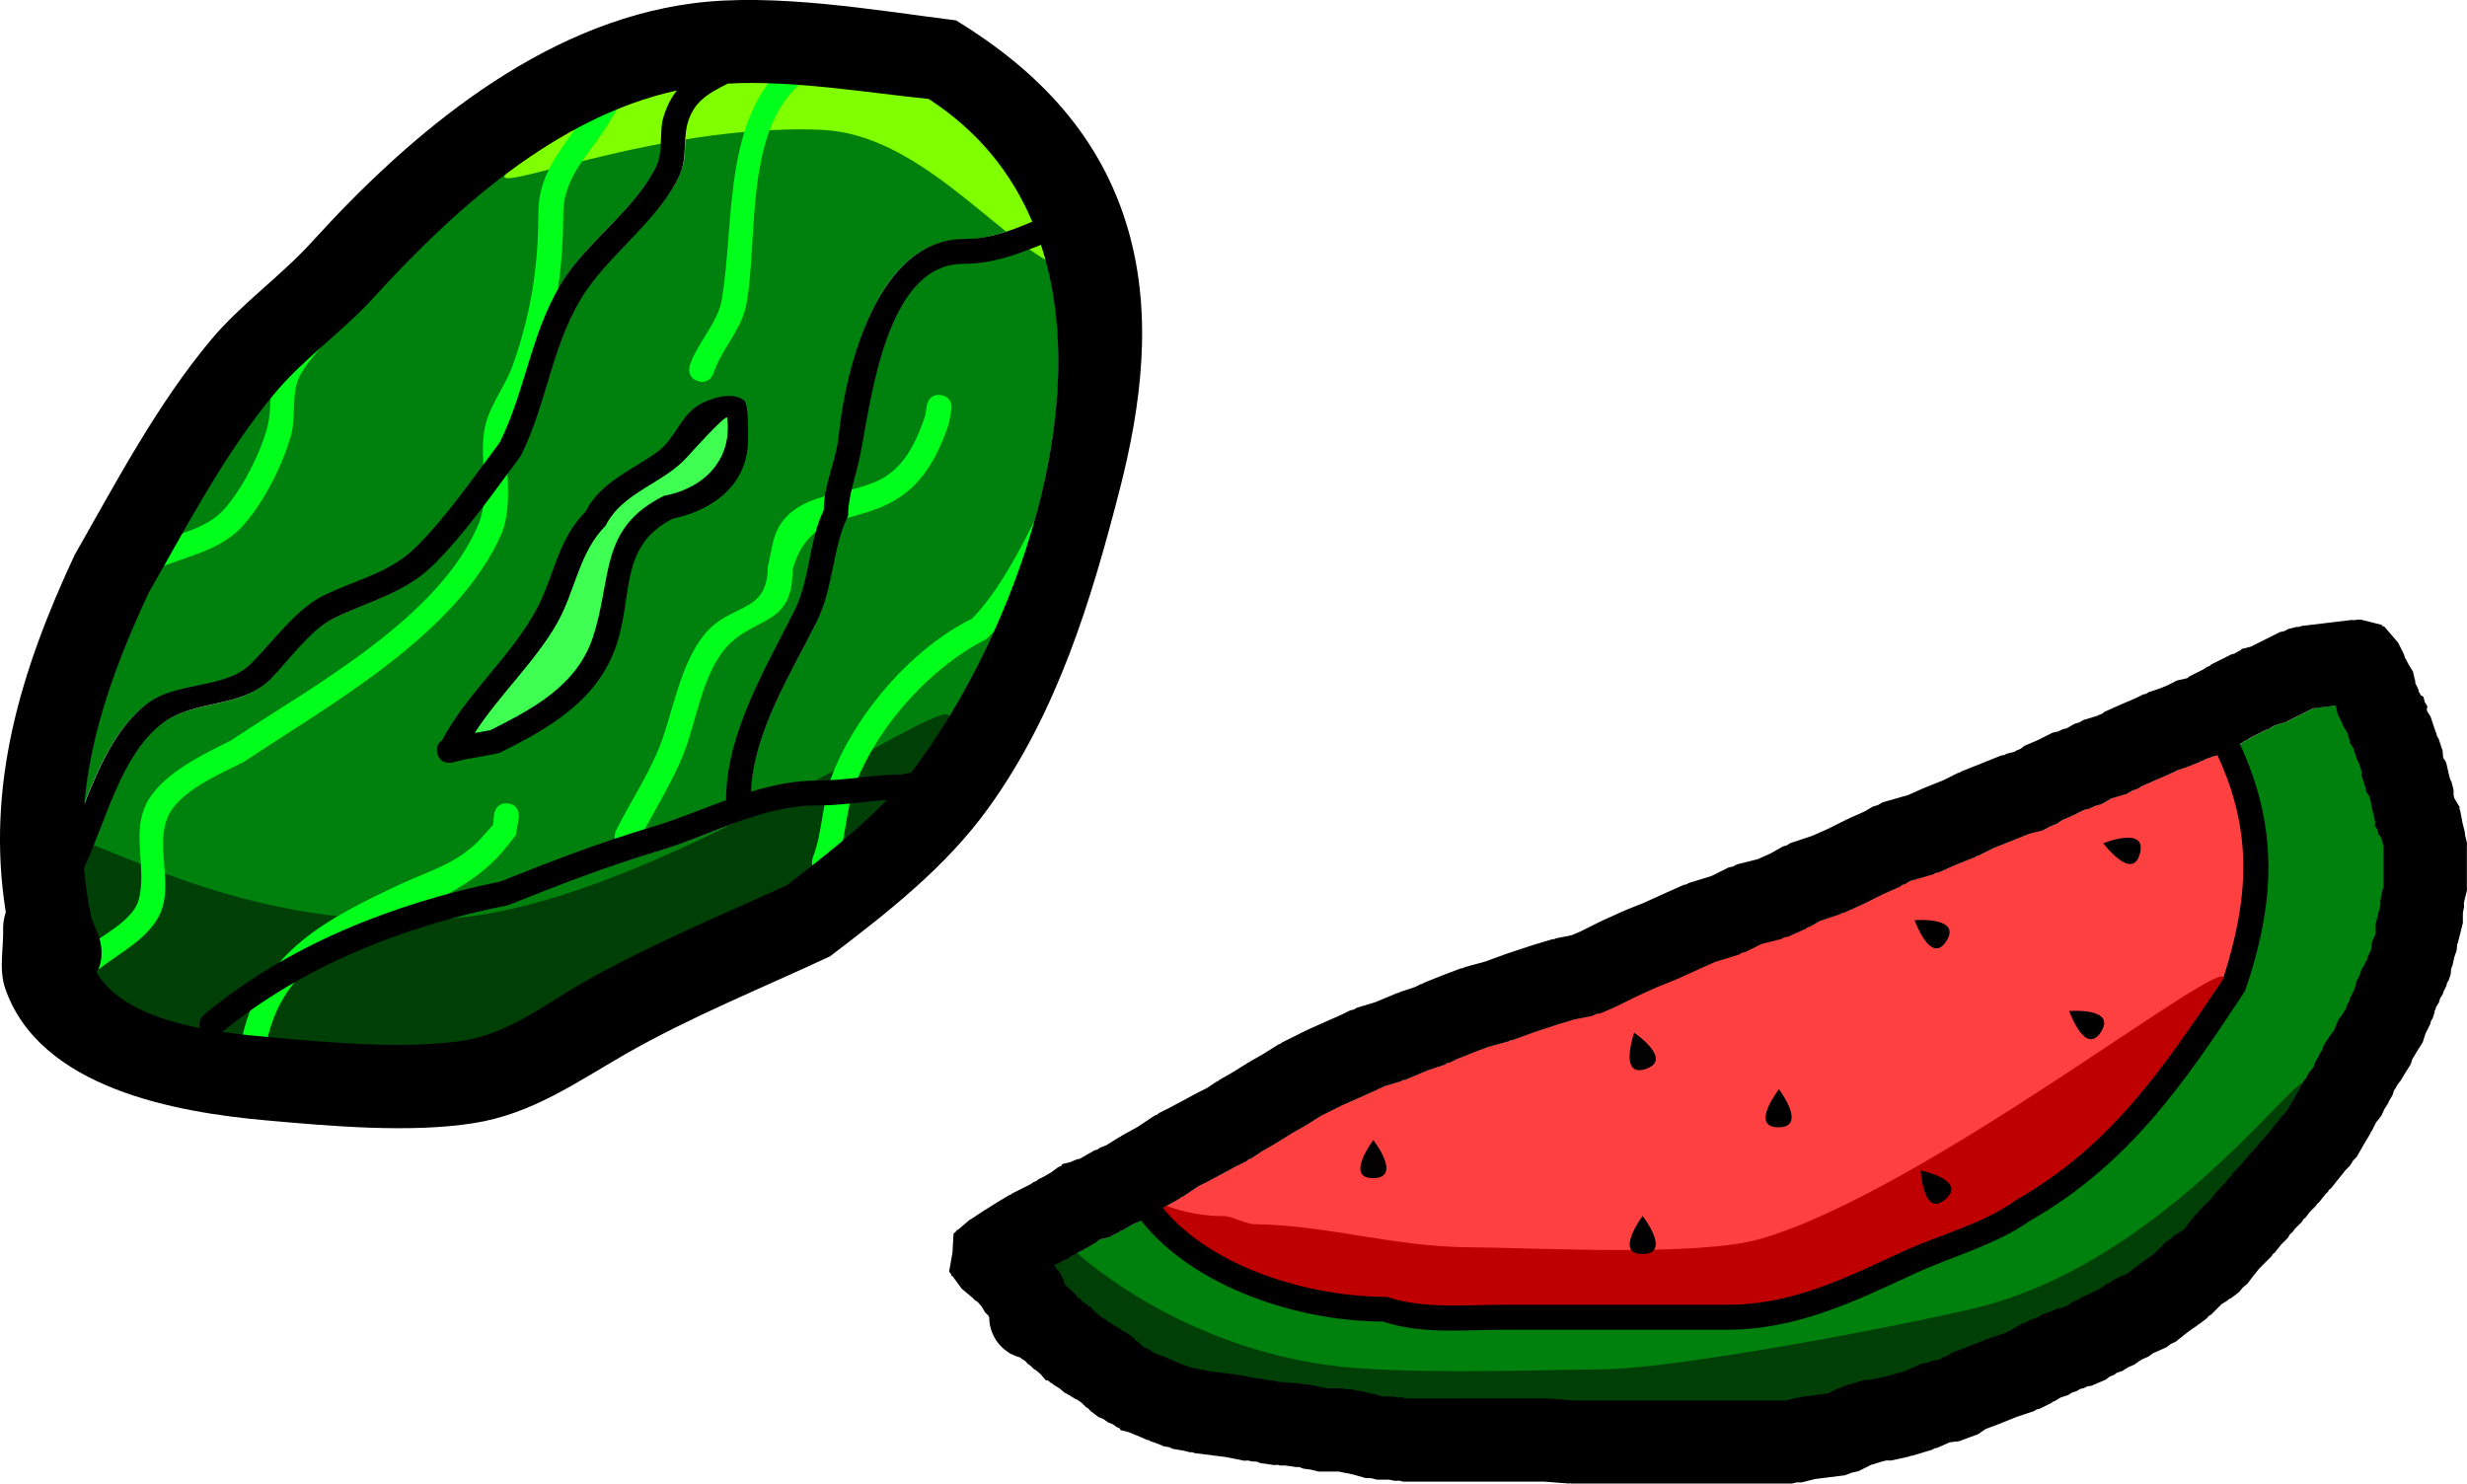
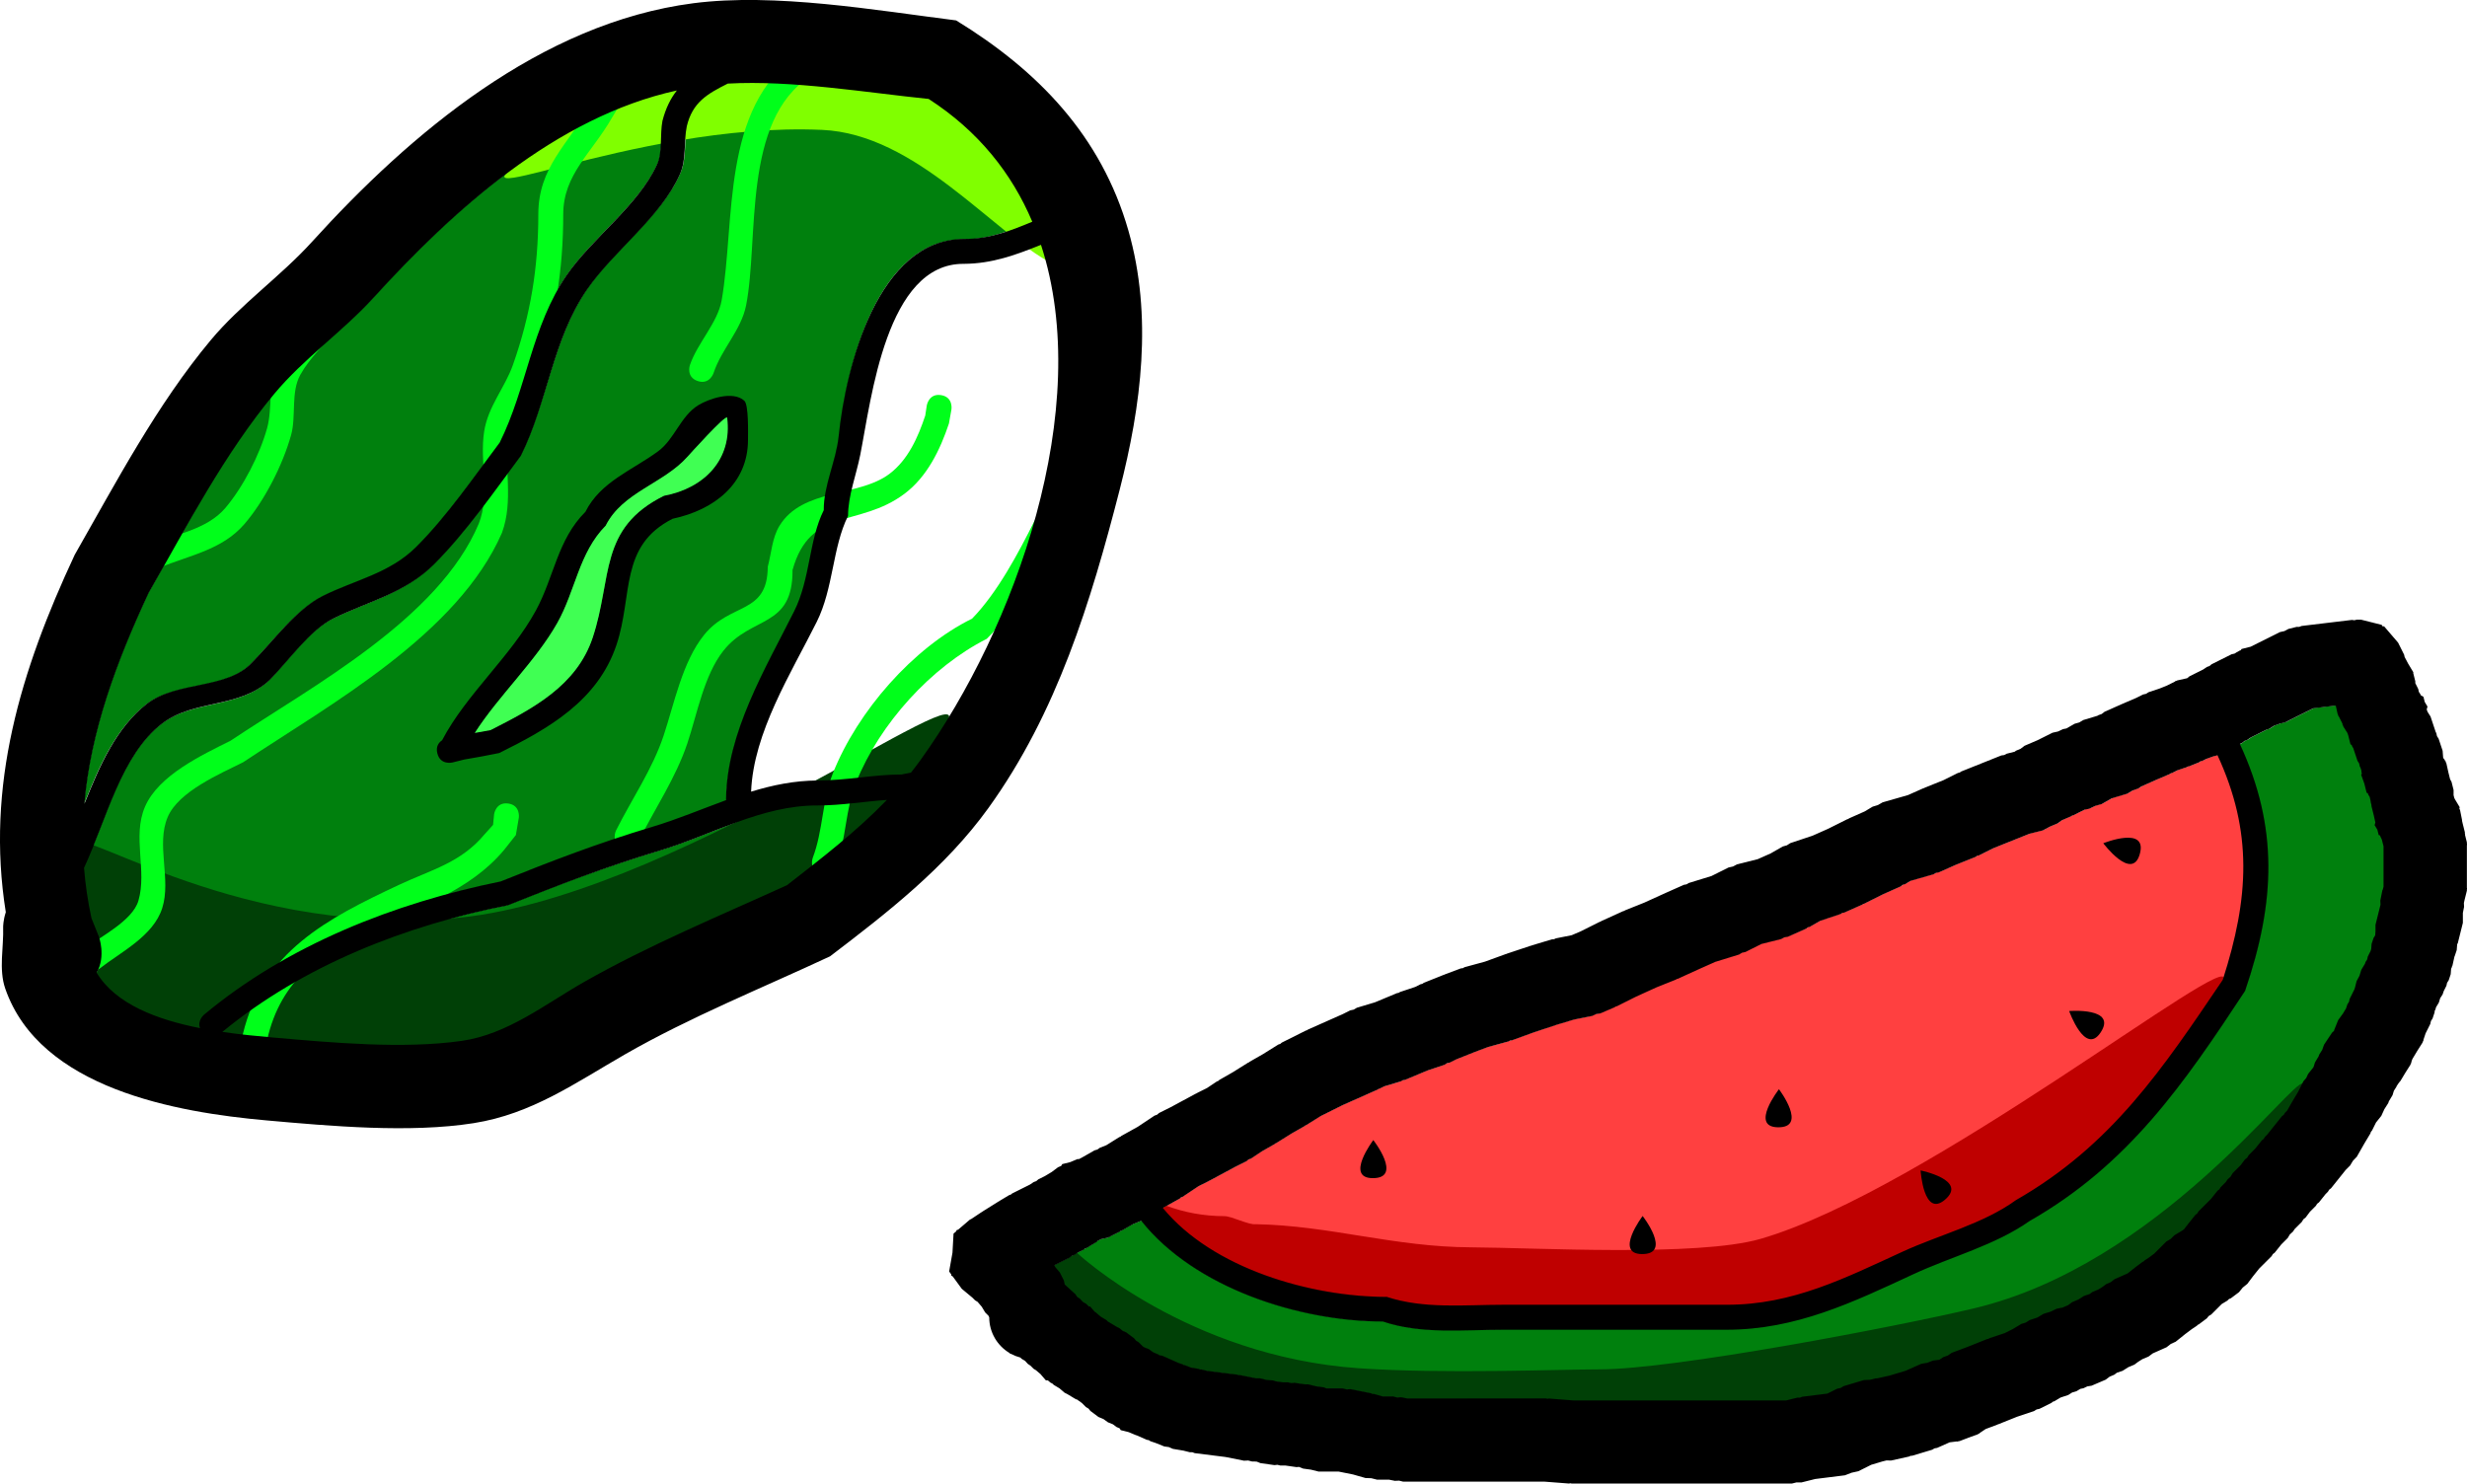
<svg xmlns="http://www.w3.org/2000/svg" version="1.1" width="148.318" height="89.202" viewBox="0,0,148.318,89.202">
  <g transform="translate(-165.841,-135.399)">
    <g stroke="none" stroke-miterlimit="10">
      <path d="M219.208,183.478c-1.827,1.894 -3.937,3.529 -6.003,5.137c-4.045,1.842 -8.368,3.676 -12.227,5.873c-2.333,1.328 -4.655,3.142 -7.406,3.535c-3.515,0.502 -7.804,0.088 -11.335,-0.22c-0.923,-0.08 -1.984,-0.183 -3.076,-0.343c4.851,-3.991 11.042,-6.444 17.16,-7.643c3.113,-1.24 5.989,-2.33 9.254,-3.31c3.135,-0.941 6.08,-2.71 9.469,-2.7c1.417,0 2.787,-0.236 4.164,-0.33z" fill="#00800d" stroke-width="0.5" />
-       <path d="M228.446,150.075c3.227,9.848 -1.603,23.199 -7.242,31.044c-0.191,0.266 -0.39,0.526 -0.594,0.781l-0.564,0.115c-1.69,0.004 -3.337,0.36 -5.064,0.36c-1.398,0.004 -2.725,0.275 -4.009,0.667c0.139,-3.559 2.4,-7.133 3.938,-10.215c1.012,-2.027 0.927,-4.535 1.865,-6.41c0.009,-1.251 0.512,-2.48 0.759,-3.723c0.665,-3.358 1.598,-11.511 6.257,-11.479c1.73,-0.01 3.164,-0.542 4.655,-1.139z" fill="#00800d" stroke-width="0.5" />
      <path d="M209.524,183.548c-1.471,0.537 -2.934,1.157 -4.438,1.608c-3.241,0.971 -6.075,2.053 -9.154,3.289c-6.38,1.3 -12.805,3.795 -17.851,8c0,0 -0.419,0.35 -0.244,0.81c-2.566,-0.506 -5.084,-1.444 -6.222,-3.339c0.573,-0.997 0.132,-2.171 0.132,-2.171l-0.446,-1.111c-0.222,-1.022 -0.37,-2.032 -0.449,-3.026c1.353,-2.902 2.228,-6.792 4.68,-8.677c1.918,-1.475 4.661,-0.909 6.472,-2.622c1.098,-1.098 2.412,-3.008 3.815,-3.701c2.078,-1.028 4.317,-1.523 6.061,-3.267c1.936,-1.936 3.635,-4.409 5.263,-6.59c1.624,-3.242 1.917,-6.996 4.026,-10.032c1.591,-2.29 4.446,-4.336 5.575,-6.908c0.395,-0.9 0.21,-1.919 0.404,-2.867c0.34,-1.437 1.225,-1.948 2.466,-2.57c3.882,-0.217 8.386,0.556 12.092,0.932c2.996,1.936 5.014,4.49 6.24,7.392c-1.314,0.549 -2.661,1.104 -4.204,1.094c-5.163,0.029 -7.009,7.637 -7.43,11.786c-0.156,1.532 -0.906,2.972 -0.895,4.487c-0.899,1.799 -0.805,4.15 -1.777,6.09c-1.736,3.464 -4.081,7.34 -4.118,11.329c0,0 -0,0.024 0.004,0.064z" fill="#00800d" stroke-width="0.5" />
      <path d="M222.716,178.952c-0.561,4.228 -3.777,7.641 -7.908,8.488c-0.533,0.421 -1.072,0.84 -1.605,1.254c-4.045,1.842 -8.367,3.633 -12.226,5.829c-2.333,1.328 -4.615,3.146 -7.366,3.539c-2.601,0.372 -5.629,0.249 -8.452,0.037c-1.014,0.346 -2.104,0.532 -3.234,0.532c-2.065,0 -3.991,-0.631 -5.584,-1.704c-1.997,-0.558 -3.796,-1.463 -4.707,-2.982c0.368,-0.641 0.317,-1.356 0.234,-1.784c-1.234,-1.663 -1.969,-3.73 -1.969,-5.96c0,-1.836 9.333,5.447 23.017,4.424c12.972,-0.97 32.098,-15.356 29.801,-11.674z" fill="#004006" stroke-width="0.5" />
      <path d="M170.882,183.77c0.381,-4.355 1.91,-8.523 3.85,-12.688c2.315,-4.045 4.557,-8.422 7.552,-12.023c1.767,-2.125 4.162,-3.774 6.026,-5.82c4.758,-5.224 10.977,-10.846 18.258,-12.438c-0.382,0.486 -0.671,1.073 -0.866,1.826c-0.16,0.816 0.014,1.876 -0.325,2.624c-1.106,2.441 -3.891,4.428 -5.41,6.63c-2.134,3.092 -2.397,6.845 -4.034,10.128c-1.57,2.083 -3.192,4.461 -5.048,6.316c-1.613,1.613 -3.772,2.001 -5.681,2.963c-1.596,0.804 -2.989,2.733 -4.24,3.985c-1.493,1.641 -4.547,1.087 -6.342,2.495c-1.835,1.439 -2.823,3.721 -3.738,6.003z" fill="#00800d" stroke-width="0.5" />
      <path d="M227.337,146.789c0.911,1.29 1.529,2.81 1.745,4.451c-3.619,-1.917 -8.166,-7.779 -13.811,-8.031c-11.559,-0.516 -24.074,5.845 -17.096,1.196c1.83,-1.219 3.761,-2.256 5.785,-3.002c1.499,-0.897 3.261,-1.411 5.136,-1.411c0.568,0 1.127,0.048 1.67,0.139c3.657,-0.065 7.75,0.619 11.165,0.965c2.397,1.549 4.169,3.494 5.407,5.694z" fill="#80ff00" stroke-width="0.5" />
      <path d="M192.134,180.698c-0.106,-0.425 0.098,-0.664 0.286,-0.789c1.452,-2.769 4.137,-5.042 5.643,-7.81c1.09,-2.004 1.297,-4.263 2.973,-5.925c0.909,-1.818 2.831,-2.501 4.378,-3.646c0.987,-0.731 1.348,-2.113 2.404,-2.762c0.624,-0.383 2.087,-0.897 2.773,-0.27c0.264,0.241 0.221,1.9 0.22,2.36c-0.005,2.638 -2.048,4.207 -4.531,4.734c-3.219,1.632 -2.373,4.584 -3.376,7.584c-1.124,3.361 -4.095,5.043 -7.052,6.503c-0.698,0.144 -1.4,0.274 -2.103,0.391l-0.703,0.176c0,0 -0.728,0.182 -0.91,-0.546zM194.415,179.432c0.316,-0.056 0.632,-0.114 0.947,-0.174c2.521,-1.279 5.156,-2.667 6.12,-5.571c1.19,-3.584 0.362,-6.561 4.308,-8.516c2.429,-0.451 4.058,-2.127 3.738,-4.615c-0.035,-0.276 -2.329,2.283 -2.379,2.339c-1.44,1.62 -3.891,2.141 -4.898,4.155c-1.612,1.625 -1.78,3.834 -2.882,5.783c-1.309,2.317 -3.499,4.336 -4.955,6.598z" fill="#000000" stroke-width="0.5" />
      <path d="M199.336,172.871c1.102,-1.95 1.308,-4.245 2.92,-5.87c1.007,-2.014 3.483,-2.526 4.923,-4.146c0.051,-0.057 2.345,-2.614 2.381,-2.338c0.32,2.488 -1.371,4.242 -3.8,4.693c-3.946,1.955 -3.094,4.942 -4.284,8.526c-0.964,2.904 -3.622,4.284 -6.142,5.562c-0.315,0.06 -0.633,0.117 -0.95,0.172c1.456,-2.262 3.643,-4.284 4.952,-6.6z" fill="#40ff53" stroke-width="0.5" />
      <path d="M202.727,140.865c0.643,0.386 0.257,1.029 0.257,1.029l-0.355,0.591c-1.211,2.118 -2.926,3.399 -2.926,5.798c0,3.352 -0.479,6.412 -1.619,9.575c-0.465,1.289 -1.441,2.332 -1.657,3.731c-0.309,2.002 0.308,3.88 -0.407,5.845c-2.659,6.098 -10.28,10.285 -15.563,13.798c-1.393,0.697 -3.873,1.753 -4.53,3.284c-0.718,1.675 0.221,3.747 -0.333,5.485c-0.536,1.681 -2.464,2.623 -3.764,3.635c0,0 -0.592,0.46 -1.052,-0.132c-0.46,-0.592 0.132,-1.052 0.132,-1.052c0.911,-0.708 2.898,-1.673 3.253,-2.898c0.528,-1.82 -0.379,-3.843 0.393,-5.645c0.81,-1.89 3.413,-3.107 5.149,-3.975c4.896,-3.272 12.524,-7.331 14.924,-13.059c0.691,-1.769 0.035,-3.682 0.319,-5.527c0.233,-1.517 1.24,-2.622 1.731,-4.011c1.065,-3.015 1.526,-5.866 1.526,-9.055c0,-2.83 1.773,-4.178 3.123,-6.542l0.371,-0.619c0,0 0.386,-0.643 1.029,-0.257z" fill="#00ff1a" stroke-width="0.5" />
      <path d="M196.398,183.712c0.742,0.106 0.636,0.849 0.636,0.849l-0.178,1.045c-0.238,0.3 -0.476,0.601 -0.714,0.901c-4.121,4.938 -12.59,4.021 -14.242,11.423c0,0 -0.169,0.731 -0.899,0.562c-0.731,-0.169 -0.562,-0.899 -0.562,-0.899c1.18,-4.972 5.107,-6.979 9.368,-8.981c1.978,-0.929 3.732,-1.323 5.182,-3.066c0.165,-0.183 0.33,-0.367 0.496,-0.55l0.064,-0.648c0,0 0.106,-0.742 0.849,-0.636z" fill="#00ff1a" stroke-width="0.5" />
      <path d="M215.574,138.316c0.53,0.53 0,1.061 0,1.061l-0.316,0.261c-0.228,0.114 -0.457,0.227 -0.685,0.341c-4.141,2.646 -3.088,9.801 -3.877,13.784c-0.295,1.489 -1.485,2.63 -1.958,4.073c0,0 -0.237,0.712 -0.949,0.474c-0.712,-0.237 -0.474,-0.949 -0.474,-0.949c0.451,-1.335 1.677,-2.556 1.914,-3.912c0.827,-4.741 -0.053,-11.588 4.591,-14.767c0.256,-0.128 0.511,-0.257 0.767,-0.385l-0.074,0.02c0,0 0.53,-0.53 1.061,0z" fill="#00ff1a" stroke-width="0.5" />
      <path d="M222.425,159.157c0.74,0.123 0.617,0.863 0.617,0.863l-0.149,0.84c-0.524,1.571 -1.307,3.207 -2.683,4.235c-2.745,2.052 -5.657,0.755 -6.722,4.579c0.021,3.523 -2.47,2.719 -4.155,4.851c-1.169,1.479 -1.583,3.82 -2.168,5.569c-0.7,2.093 -1.965,3.939 -2.945,5.906c0,0 -0.335,0.671 -1.006,0.335c-0.671,-0.335 -0.335,-1.006 -0.335,-1.006c0.952,-1.895 2.192,-3.689 2.862,-5.708c0.639,-1.924 1.126,-4.43 2.429,-6.045c1.601,-1.984 3.814,-1.206 3.83,-4.101c0.221,-0.823 0.259,-1.73 0.702,-2.458c1.386,-2.277 4.75,-1.723 6.61,-3.124c1.13,-0.851 1.727,-2.218 2.156,-3.507l0.093,-0.612c0,0 0.123,-0.74 0.863,-0.617z" fill="#00ff1a" stroke-width="0.5" />
      <path d="M229.585,167.034c0,0.363 -0.176,0.55 -0.357,0.647c-1.068,2.107 -2.42,4.512 -4.067,6.131c-3.342,1.694 -6.427,5.092 -7.845,8.616c-0.653,1.621 -0.602,3.437 -1.206,5.073c0,0 -0.263,0.702 -0.966,0.439c-0.702,-0.263 -0.439,-0.966 -0.439,-0.966c0.622,-1.632 0.562,-3.453 1.213,-5.09c1.479,-3.718 4.812,-7.539 8.366,-9.289c1.519,-1.558 2.785,-3.942 3.76,-5.897l0.792,-0.415c0,0 0.75,0 0.75,0.75z" fill="#00ff1a" stroke-width="0.5" />
      <path d="M186.477,153.504c0.586,0.469 0.117,1.054 0.117,1.054l-0.484,0.605c-0.718,0.897 -1.659,1.767 -2.216,2.775c-0.577,1.045 -0.24,2.491 -0.549,3.606c-0.498,1.798 -1.601,3.967 -2.817,5.374c-1.345,1.556 -3.312,1.869 -5.119,2.623c0,0 -0.692,0.288 -0.981,-0.404c-0.288,-0.692 0.404,-0.981 0.404,-0.981c1.522,-0.633 3.442,-0.9 4.559,-2.216c1.068,-1.259 2.062,-3.194 2.506,-4.788c0.352,-1.264 0.021,-2.685 0.66,-3.895c0.586,-1.108 1.602,-2.057 2.381,-3.032l0.484,-0.605c0,0 0.469,-0.586 1.054,-0.117z" fill="#00ff1a" stroke-width="0.5" />
      <path d="M209.524,183.548c-1.471,0.537 -2.934,1.157 -4.438,1.608c-3.241,0.971 -6.075,2.053 -9.154,3.289c-6.38,1.3 -12.805,3.795 -17.851,8c0,0 -0.419,0.35 -0.244,0.81c-2.566,-0.506 -5.084,-1.444 -6.222,-3.339c0.573,-0.997 0.132,-2.171 0.132,-2.171l-0.446,-1.111c-0.222,-1.022 -0.37,-2.032 -0.449,-3.026c1.353,-2.902 2.228,-6.792 4.68,-8.677c1.918,-1.475 4.661,-0.909 6.472,-2.622c1.098,-1.098 2.412,-3.008 3.815,-3.701c2.078,-1.028 4.317,-1.523 6.061,-3.267c1.936,-1.936 3.635,-4.409 5.263,-6.59c1.624,-3.242 1.917,-6.996 4.026,-10.032c1.591,-2.29 4.446,-4.336 5.575,-6.908c0.395,-0.9 0.21,-1.919 0.404,-2.867c0.34,-1.437 1.225,-1.948 2.466,-2.57c3.882,-0.217 8.386,0.556 12.092,0.932c2.996,1.936 5.014,4.49 6.24,7.392c-1.314,0.549 -2.661,1.104 -4.204,1.094c-5.163,0.029 -7.009,7.637 -7.43,11.786c-0.156,1.532 -0.906,2.972 -0.895,4.487c-0.899,1.799 -0.805,4.15 -1.777,6.09c-1.736,3.464 -4.081,7.34 -4.118,11.329c0,0 -0,0.024 0.004,0.064z" fill="none" stroke-width="0.5" />
      <path d="M223.78,151.263c-4.658,-0.032 -5.552,8.113 -6.217,11.472c-0.246,1.243 -0.729,2.434 -0.737,3.684c-0.938,1.875 -0.871,4.343 -1.882,6.37c-1.538,3.082 -3.807,6.651 -3.946,10.21c1.284,-0.393 2.602,-0.667 4.001,-0.671c1.727,0 3.358,-0.359 5.049,-0.362l0.562,-0.115c0.203,-0.255 0.401,-0.515 0.592,-0.781c5.639,-7.845 10.45,-21.102 7.223,-30.95c-1.491,0.596 -2.914,1.133 -4.644,1.143zM209.491,183.444c0.037,-3.989 2.361,-7.835 4.098,-11.299c0.973,-1.94 0.877,-4.271 1.777,-6.07c-0.011,-1.514 0.743,-2.944 0.898,-4.475c0.421,-4.148 2.352,-11.807 7.515,-11.836c1.543,0.011 2.81,-0.485 4.124,-1.034c-1.226,-2.902 -3.234,-5.446 -6.23,-7.382c-3.707,-0.375 -8.196,-1.14 -12.078,-0.923c-1.241,0.622 -2.124,1.133 -2.464,2.57c-0.194,0.948 -0.01,1.967 -0.405,2.867c-1.129,2.572 -3.974,4.62 -5.565,6.91c-2.109,3.035 -2.379,6.787 -4.003,10.029c-1.628,2.18 -3.294,4.603 -5.23,6.539c-1.743,1.743 -3.984,2.229 -6.062,3.257c-1.402,0.694 -2.719,2.597 -3.817,3.695c-1.811,1.713 -4.554,1.147 -6.472,2.622c-2.452,1.885 -3.331,5.767 -4.684,8.669c0.079,0.994 0.225,2.001 0.447,3.022l0.445,1.11c0,0 0.44,1.173 -0.133,2.169c1.138,1.895 3.649,2.827 6.215,3.333c-0.175,-0.46 0.244,-0.81 0.244,-0.81c5.046,-4.205 11.45,-6.71 17.83,-8.01c3.079,-1.237 5.888,-2.316 9.129,-3.287c1.504,-0.451 2.955,-1.065 4.426,-1.602c-0.004,-0.039 -0.004,-0.063 -0.004,-0.063zM214.998,183.828c-3.388,-0.01 -6.329,1.766 -9.464,2.707c-3.265,0.98 -6.053,2.059 -9.166,3.299c-6.117,1.199 -12.309,3.619 -17.159,7.61c1.092,0.16 2.152,0.259 3.075,0.34c3.531,0.308 7.804,0.702 11.319,0.199c2.751,-0.393 5.02,-2.212 7.353,-3.541c3.859,-2.197 8.155,-3.979 12.2,-5.82c2.067,-1.608 4.178,-3.234 6.006,-5.127c-1.377,0.094 -2.745,0.333 -4.163,0.333zM174.654,177.73c1.795,-1.408 4.841,-0.859 6.334,-2.5c1.252,-1.252 2.637,-3.185 4.233,-3.989c1.909,-0.961 4.034,-1.351 5.646,-2.963c1.856,-1.856 3.445,-4.184 5.015,-6.267c1.637,-3.283 1.913,-7.003 4.047,-10.096c1.519,-2.202 4.305,-4.187 5.412,-6.628c0.339,-0.748 0.167,-1.806 0.327,-2.622c0.196,-0.754 0.485,-1.34 0.867,-1.826c-7.281,1.592 -13.465,7.226 -18.223,12.449c-1.864,2.046 -4.216,3.668 -5.983,5.793c-2.995,3.602 -5.239,7.93 -7.554,11.974c-1.94,4.165 -3.479,8.322 -3.86,12.676c0.915,-2.282 1.905,-4.562 3.74,-6.002zM166.189,190.246c-1.216,-7.614 0.889,-14.527 4.145,-21.491c2.495,-4.374 4.936,-9.021 8.179,-12.907c1.814,-2.173 4.19,-3.82 6.091,-5.916c5.892,-6.495 13.741,-13.147 22.912,-14.337c4.917,-0.638 10.96,0.42 15.809,1.031c4.909,3.008 8.724,6.933 10.357,12.64c1.469,5.138 0.775,10.522 -0.529,15.592c-1.73,6.725 -3.766,13.407 -7.891,19.129c-2.575,3.571 -6.053,6.272 -9.518,8.913c-4.072,1.902 -8.425,3.656 -12.316,5.888c-2.986,1.713 -5.605,3.59 -9.112,4.143c-3.834,0.605 -8.61,0.177 -12.464,-0.167c-5.379,-0.48 -13.605,-1.905 -15.694,-7.92c-0.407,-1.171 -0.086,-2.478 -0.128,-3.718c0,0 0,-0.401 0.16,-0.881z" fill="#000000" stroke-width="0.5" />
      <path d="M300.775,194.975c1.822,-5.33 2.008,-9.809 -0.314,-14.81l0.16,-0.08l0.206,-0.154l0.149,-0.053l0.233,-0.156l0.912,-0.456l0.194,-0.065l0.282,-0.179l0.315,-0.112l0.025,-0.017l0.311,-0.069l0.062,-0.031l0.07,-0.017l0.014,-0.024l1.544,-0.772l0.065,-0.016l1.311,-0.157l0.113,0.506l0.031,0.062l0.017,0.07l0.024,0.014l0.211,0.422l0.013,0.04l-0.007,0.027l0.037,0.062l0.022,0.066l0.239,0.375l0.051,0.144l0.137,0.547l0.074,0.042l0.034,0.095l0.056,0.084l0.257,0.772l0.097,0.152l0.039,0.176l0.042,0.083l0.058,0.173l0,0.078l0.024,0.098l-0.038,0.076l0.19,0.531l0.137,0.547l0.074,0.042l0.034,0.095l0.077,0.115l0.006,0.024l0.056,0.254l0,0.038l0.046,0.186l0,0.055l0.14,0.558l0.095,0.428l-0.044,0.162l0.165,0.276l0.078,0.312l0.092,0.053l0.007,0.035l0.093,0.196l0.101,0.403l0.001,2.422l-0.044,0.175l-0.029,0.061l-0.121,0.606l0.012,0.249l-0.302,1.211l0,0.394l-0.018,0.239l-0.095,0.15l-0.121,0.363l-0.024,0.315l-0.041,0.122l-0.162,0.325l-0.039,0.176l-0.097,0.152l-0.034,0.103l-0.222,0.37l-0.108,0.354l-0.174,0.327l-0.098,0.391l-0.034,0.103l-0.283,0.568l-0.039,0.176l-0.097,0.152l-0.083,0.248l-0.177,0.296l-0.295,0.408l-0.1,0.25l-0.01,0.016l0.001,0.005l-0.134,0.335l-0.006,0.041l-0.116,0.106l-0.484,0.727l-0.112,0.315l-0.179,0.282l-0.034,0.103l-0.222,0.37l-0.08,0.264l-0.039,0.061l-0.294,0.368l-0.111,0.242l-0.173,0.202l-0.32,0.641l-0.314,0.523l-0.008,0.026l-0.019,0.02l-0.318,0.557l-0.126,0.126l-0.072,0.121l-0.112,0.085l-0.882,1.103l-0.144,0.144l-0.072,0.121l-0.112,0.085l-0.398,0.498l-0.386,0.387l-0.093,0.155l-0.14,0.114l-0.256,0.342l-0.479,0.48l-0.128,0.214l-0.184,0.168l-0.105,0.157l-0.309,0.309l-0.072,0.121l-0.112,0.085l-0.398,0.498l-0.749,0.75l-0.072,0.121l-0.112,0.085l-0.484,0.606l-0.017,0.037l-0.031,0.025l-0.149,0.199l-0.095,0.071l-0.495,0.297l-0.218,0.218l-0.264,0.159l-0.722,0.723l-0.286,0.215l-0.305,0.204l-0.048,0.053l-0.066,0.028l-0.484,0.364l-0.025,0.031l-0.036,0.017l-0.353,0.283l-0.795,0.354l-0.224,0.175l-0.261,0.11l-0.218,0.164l-0.259,0.165l-0.371,0.156l-0.16,0.12l-0.341,0.114l-0.339,0.216l-0.371,0.156l-0.244,0.184l-0.332,0.143l-0.35,0.07l-0.387,0.184l-0.41,0.125l-0.37,0.222l-0.466,0.156l-0.233,0.148l-0.264,0.081l-0.523,0.314l-0.482,0.241l-0.922,0.308l-0.064,0.04l-0.075,0.01l-1.186,0.476l-0.944,0.355l-0.238,0.164l-0.272,0.097l-0.235,0.157l-0.383,0.048l-0.344,0.133l-0.363,0.064l-0.946,0.421l-0.973,0.292l-0.734,0.163l-0.089,0l-0.355,0.089l-0.365,0.017l-1.212,0.364l-0.188,0.111l-0.213,0.047l-0.586,0.293l-1.514,0.19l-0.143,0.055l-0.154,0l-0.671,0.168l-12.812,-0.003l-1.48,-0.115l-0.097,0.016l-0.095,-0.024l-8.353,-0.008l-0.363,-0.073l-0.249,0.012l-0.242,-0.061l-0.618,-0.001l-0.511,-0.146l-0.103,-0.004l-0.093,-0.044l-1.211,-0.243l-0.249,0.012l-0.242,-0.061l-0.971,-0.001l-0.158,-0.063l-0.469,-0.064l-0.46,-0.115l-0.185,-0l-0.671,-0.096l-0.179,0.018l-0.175,-0.044l-0.306,-0l-0.448,-0.064l-0.149,-0.05l-0.401,-0.031l-0.39,-0.098l-0.236,-0l-0.968,-0.194l-0.093,0.004l-0.087,-0.034l-1.787,-0.225l-0.338,-0.085l-0.102,-0l-0.094,-0.041l-0.46,-0.077l-0.354,-0.142l-0.075,-0.01l-0.063,-0.04l-0.249,-0.083l-0.739,-0.329l-0.006,-0.01l-0.037,-0.009l-0.197,-0.088l-0.178,-0.031l-0.063,-0.047l-0.304,-0.128l-0.268,-0.194l-0.298,-0.119l-0.077,-0.058l-0.237,-0.238l-0.154,-0.093l-0.114,-0.14l-0.484,-0.364l-0.21,-0.088l-0.173,-0.148l-0.156,-0.078l-0.523,-0.314l-0.022,-0.007l-0.101,-0.101l-0.345,-0.207l-0.305,-0.262l-0.053,-0.027l-0.272,-0.318l-0.084,-0.005l-0.151,-0.151l-0.214,-0.128l-0.168,-0.185l-0.157,-0.105l-0.013,-0.013l-0.105,-0.157l-0.638,-0.58l-0.054,-0.241l-0.242,-0.485l-0.262,-0.306l-0.072,-0.12l0.909,-0.455l0.12,-0.103l0.149,-0.053l0.233,-0.156l0.345,-0.172l0.074,-0.064l0.094,-0.029l0.605,-0.363l0.093,-0.093l0.121,-0.051l0.14,-0.062l0.42,-0.093l-0.033,-0.002l0.07,-0.017l0.014,-0.024l0.58,-0.29l0.054,-0.046l0.068,-0.019l0.696,-0.398l0.444,-0.178l0.124,-0.048c3.19,4.031 9.483,6.044 14.52,6.044c2.304,0.781 4.841,0.485 7.249,0.485c4.476,0 8.92,-0.011 13.396,-0.011c4.144,-0.005 7.52,-1.627 11.163,-3.319c2.281,-1.06 4.919,-1.731 6.983,-3.185c5.977,-3.41 9.292,-8.243 12.966,-13.822z" fill="#00800d" stroke-width="0.25" />
      <path d="M304.056,201.06l-0.314,0.523l-0.008,0.026l-0.019,0.02l-0.318,0.557l-0.126,0.126l-0.072,0.121l-0.112,0.085l-0.882,1.103l-0.144,0.144l-0.072,0.121l-0.112,0.085l-0.398,0.498l-0.386,0.387l-0.093,0.155l-0.14,0.114l-0.256,0.342l-0.479,0.48l-0.128,0.214l-0.184,0.168l-0.105,0.157l-0.309,0.309l-0.072,0.121l-0.112,0.085l-0.398,0.498l-0.749,0.75l-0.072,0.121l-0.112,0.085l-0.484,0.606l-0.017,0.037l-0.031,0.025l-0.149,0.199l-0.095,0.071l-0.495,0.297l-0.218,0.218l-0.264,0.159l-0.722,0.723l-0.286,0.215l-0.305,0.204l-0.048,0.053l-0.066,0.028l-0.484,0.364l-0.025,0.031l-0.036,0.017l-0.353,0.283l-0.795,0.354l-0.224,0.175l-0.261,0.11l-0.218,0.164l-0.259,0.165l-0.371,0.156l-0.16,0.12l-0.341,0.114l-0.339,0.216l-0.371,0.156l-0.244,0.184l-0.332,0.143l-0.35,0.07l-0.387,0.184l-0.41,0.125l-0.37,0.222l-0.466,0.156l-0.233,0.148l-0.264,0.081l-0.523,0.314l-0.482,0.241l-0.922,0.308l-0.064,0.04l-0.075,0.01l-1.186,0.476l-0.944,0.355l-0.238,0.164l-0.272,0.097l-0.235,0.157l-0.383,0.048l-0.344,0.133l-0.363,0.064l-0.946,0.421l-0.973,0.292l-0.734,0.163l-0.089,0l-0.355,0.089l-0.365,0.017l-1.212,0.364l-0.188,0.111l-0.213,0.047l-0.586,0.293l-1.514,0.19l-0.143,0.055l-0.154,0l-0.671,0.168l-12.812,-0.003l-1.48,-0.115l-0.097,0.016l-0.095,-0.024l-8.353,-0.008l-0.363,-0.073l-0.249,0.012l-0.242,-0.061l-0.618,-0.001l-0.511,-0.146l-0.103,-0.004l-0.093,-0.044l-1.211,-0.243l-0.249,0.012l-0.242,-0.061l-0.971,-0.001l-0.158,-0.063l-0.469,-0.064l-0.46,-0.115l-0.185,-0l-0.671,-0.096l-0.179,0.018l-0.175,-0.044l-0.306,-0l-0.448,-0.064l-0.149,-0.05l-0.401,-0.031l-0.39,-0.098l-0.236,-0l-0.968,-0.194l-0.093,0.004l-0.087,-0.034l-1.787,-0.225l-0.338,-0.085l-0.102,-0l-0.094,-0.041l-0.46,-0.077l-0.354,-0.142l-0.075,-0.01l-0.063,-0.04l-0.249,-0.083l-0.739,-0.329l-0.006,-0.01l-0.037,-0.009l-0.197,-0.088l-0.178,-0.031l-0.063,-0.047l-0.304,-0.128l-0.268,-0.194l-0.298,-0.119l-0.077,-0.058l-0.237,-0.238l-0.154,-0.093l-0.114,-0.14l-0.484,-0.364l-0.21,-0.088l-0.173,-0.148l-0.156,-0.078l-0.523,-0.314l-0.022,-0.007l-0.101,-0.101l-0.345,-0.207l-0.305,-0.262l-0.053,-0.027l-0.272,-0.318l-0.084,-0.005l-0.151,-0.151l-0.214,-0.128l-0.168,-0.185l-0.157,-0.105l-0.013,-0.013l-0.105,-0.157l-0.638,-0.58l-0.054,-0.241l-0.242,-0.485l-0.262,-0.306l-0.072,-0.12l0.909,-0.455l0.12,-0.103l0.149,-0.053l0.233,-0.156c0,0 6.646,6.23 16.962,6.942c5.025,0.347 12.048,0.066 14.456,0.066c4.476,0 17.812,-2.556 22.494,-3.664c11.121,-2.63 19.146,-13.828 19.81,-13.528z" fill="#004006" stroke-width="0.25" />
      <path d="M235.707,208.046l1.008,-0.56l0.075,-0.071l0.097,-0.035l0.959,-0.64l0.587,-0.293l0.03,-0.025l0.038,-0.01l1.539,-0.829l0.692,-0.346l0.12,-0.103l0.149,-0.053l0.654,-0.437l0.772,-0.442l0.037,-0.035l0.048,-0.016l0.926,-0.579l0.804,-0.46l0.037,-0.035l0.048,-0.016l0.867,-0.543l1.295,-0.648l2.125,-0.946l0.046,-0.036l0.057,-0.013l0.291,-0.146l1.003,-0.301l0.113,-0.067l0.13,-0.02l1.367,-0.571l1.002,-0.335l0.152,-0.097l0.176,-0.039l0.391,-0.196l1.088,-0.436l0.834,-0.314l1.219,-0.333l0.092,-0.052l0.105,-0.011l1.299,-0.474l1.384,-0.464l1.061,-0.321l1.095,-0.221l0.236,-0.113l0.258,-0.042l0.848,-0.367l0.06,-0.046l0.073,-0.017l1.172,-0.593l1.244,-0.573l1.169,-0.473l0.049,-0.035l0.059,-0.011l1.341,-0.606l0.954,-0.418l1.442,-0.436l0.18,-0.108l0.205,-0.045l0.969,-0.48l1.19,-0.293l0.194,-0.103l0.216,-0.037l1.091,-0.482l0.101,-0.079l0.124,-0.035l0.633,-0.36l1.219,-0.404l0.104,-0.066l0.121,-0.021l1.09,-0.483l0.046,-0.036l0.057,-0.013l1.16,-0.579l1.037,-0.46l0.122,-0.096l0.149,-0.045l0.322,-0.193l1.378,-0.392l0.154,-0.089l0.175,-0.03l1.046,-0.464l1.166,-0.466l0.086,-0.062l0.104,-0.023l0.875,-0.437l2.166,-0.865l0.508,-0.127l0.002,0.001l0.007,-0.003l0.287,-0.072l0.437,-0.233l0.457,-0.192l0.15,-0.127l0.007,-0.004l0.001,-0.002l0.087,-0.051l0.571,-0.245l0.06,-0.045l0.073,-0.016l0.668,-0.334l0.277,-0.055l0.363,-0.172l0.387,-0.109l0.599,-0.342l0.936,-0.28l0.319,-0.19l0.349,-0.125l0.186,-0.124l0.879,-0.391l0.832,-0.356l0.06,-0.045l0.073,-0.016l0.325,-0.162l0.557,-0.186l0.063,-0.04l0.075,-0.01l0.605,-0.242l0.086,-0.062l0.104,-0.023l0.238,-0.119l0.436,-0.156l0.244,-0.061c2.122,4.593 1.912,8.578 0.32,13.516c-3.601,5.329 -6.678,9.979 -12.439,13.276c-1.968,1.428 -4.602,2.094 -6.808,3.106c-3.467,1.59 -6.665,3.219 -10.611,3.214c-4.476,0 -8.986,-0.009 -13.462,-0.009c-2.345,0 -4.778,0.255 -7.026,-0.482c-4.577,0 -10.483,-1.721 -13.473,-5.362z" fill="#ff4040" stroke-width="0.5" />
      <path d="M235.707,208.046l0.263,-0.146c1.084,0.402 2.257,0.622 3.481,0.622c0.448,0 1.459,0.541 1.891,0.484c4.49,0.087 8.293,1.37 12.935,1.391c3.803,0.017 13.619,0.585 17.406,-0.508c10.02,-2.894 28.506,-17.636 27.844,-15.584c-3.601,5.329 -6.678,9.979 -12.439,13.276c-1.968,1.428 -4.602,2.094 -6.808,3.106c-3.467,1.59 -6.665,3.219 -10.611,3.214c-4.476,0 -8.986,-0.009 -13.462,-0.009c-2.345,0 -4.778,0.255 -7.026,-0.482c-4.577,0 -10.483,-1.721 -13.473,-5.362z" fill="#bf0000" stroke-width="0.5" />
      <path d="M248.364,206.237c-1.681,-0.011 0.042,-2.289 0.042,-2.289c0,0 1.798,2.301 -0.042,2.289z" fill="#000000" stroke-width="0.5" />
      <path d="M264.556,210.802c-1.681,-0.011 0.042,-2.289 0.042,-2.289c0,0 1.798,2.301 -0.042,2.289z" fill="#000000" stroke-width="0.5" />
-       <path d="M264.752,199.682c-1.603,0.507 -0.664,-2.19 -0.664,-2.19c0,0 2.419,1.635 0.664,2.19z" fill="#000000" stroke-width="0.5" />
      <path d="M272.717,203.179c-1.68,-0.036 0.076,-2.288 0.076,-2.288c0,0 1.764,2.327 -0.076,2.288z" fill="#000000" stroke-width="0.5" />
-       <path d="M282.834,192.021c-0.934,1.397 -1.887,-1.295 -1.887,-1.295c0,0 2.911,-0.235 1.887,1.295z" fill="#000000" stroke-width="0.5" />
      <path d="M292.128,197.484c-0.934,1.397 -1.887,-1.295 -1.887,-1.295c0,0 2.911,-0.235 1.887,1.295z" fill="#000000" stroke-width="0.5" />
      <path d="M294.48,186.774c-0.475,1.612 -2.188,-0.673 -2.188,-0.673c0,0 2.708,-1.092 2.188,0.673z" fill="#000000" stroke-width="0.5" />
      <path d="M282.768,207.539c-1.282,1.087 -1.459,-1.764 -1.459,-1.764c0,0 2.863,0.573 1.459,1.764z" fill="#000000" stroke-width="0.5" />
      <path d="M300.825,194.969c-3.674,5.579 -6.995,10.442 -12.972,13.852c-2.064,1.454 -4.714,2.139 -6.994,3.199c-3.642,1.693 -7.05,3.326 -11.194,3.332c-4.476,0 -8.952,0 -13.428,0c-2.409,0 -4.954,0.287 -7.258,-0.494c-5.037,0 -11.339,-2.03 -14.529,-6.061l-0.028,0.02l-0.444,0.177l-0.696,0.398l-0.068,0.019l-0.054,0.046l-0.58,0.29l-0.014,0.024l-0.07,0.017l-0.062,0.031l-0.42,0.093l-0.045,0.033l-0.121,0.051l-0.093,0.093l-0.605,0.363l-0.094,0.029l-0.074,0.064l-0.345,0.172l-0.233,0.156l-0.149,0.053l-0.12,0.103l-0.909,0.455l0.072,0.12l0.262,0.305l0.242,0.484l0.053,0.241l0.637,0.579l0.105,0.157l0.013,0.013l0.157,0.105l0.168,0.184l0.214,0.128l0.151,0.151l0.084,0.005l0.272,0.318l0.053,0.027l0.305,0.262l0.345,0.207l0.101,0.101l0.022,0.007l0.523,0.314l0.156,0.078l0.173,0.148l0.209,0.088l0.484,0.363l0.113,0.14l0.154,0.093l0.237,0.237l0.077,0.058l0.298,0.119l0.267,0.193l0.304,0.128l0.063,0.047l0.178,0.031l0.197,0.088l0.037,0.009l0.006,0.01l0.738,0.328l0.248,0.083l0.063,0.04l0.074,0.01l0.354,0.142l0.459,0.077l0.093,0.041h0.102l0.337,0.084l1.786,0.223l0.087,0.034l0.093,-0.004l0.967,0.193h0.236l0.39,0.097l0.401,0.031l0.149,0.05l0.448,0.064h0.306l0.175,0.044l0.179,-0.019l0.671,0.096h0.185l0.459,0.115l0.469,0.064l0.158,0.063h0.97l0.242,0.06l0.249,-0.012l1.21,0.242l0.093,0.044l0.103,0.003l0.51,0.146h0.618l0.242,0.06l0.249,-0.012l0.362,0.072h8.342l0.095,0.024l0.097,-0.016l1.477,0.114h12.783l0.669,-0.167h0.153l0.143,-0.055l1.511,-0.189l0.585,-0.292l0.213,-0.047l0.187,-0.111l1.21,-0.363l0.364,-0.017l0.354,-0.088h0.088l0.732,-0.163l0.971,-0.291l0.944,-0.419l0.362,-0.063l0.343,-0.133l0.382,-0.048l0.235,-0.157l0.272,-0.097l0.237,-0.164l0.942,-0.353l1.185,-0.474l0.074,-0.01l0.063,-0.04l0.92,-0.307l0.481,-0.241l0.523,-0.314l0.263,-0.08l0.232,-0.148l0.466,-0.155l0.37,-0.222l0.409,-0.125l0.387,-0.183l0.35,-0.07l0.332,-0.142l0.244,-0.183l0.37,-0.156l0.339,-0.216l0.341,-0.114l0.159,-0.12l0.37,-0.156l0.259,-0.165l0.218,-0.163l0.261,-0.11l0.223,-0.175l0.794,-0.353l0.353,-0.282l0.036,-0.017l0.025,-0.031l0.484,-0.363l0.065,-0.028l0.048,-0.053l0.305,-0.203l0.286,-0.215l0.721,-0.721l0.264,-0.158l0.218,-0.218l0.494,-0.297l0.095,-0.071l0.149,-0.198l0.031,-0.025l0.017,-0.036l0.484,-0.605l0.112,-0.085l0.072,-0.121l0.749,-0.749l0.397,-0.497l0.112,-0.085l0.072,-0.121l0.309,-0.309l0.105,-0.157l0.184,-0.168l0.128,-0.214l0.479,-0.479l0.256,-0.342l0.14,-0.113l0.093,-0.154l0.386,-0.386l0.397,-0.497l0.112,-0.085l0.072,-0.121l0.144,-0.144l0.881,-1.102l0.112,-0.085l0.072,-0.121l0.126,-0.126l0.318,-0.556l0.019,-0.02l0.008,-0.026l0.314,-0.523l0.32,-0.64l0.173,-0.202l0.111,-0.242l0.294,-0.368l0.039,-0.061l0.08,-0.263l0.222,-0.37l0.034,-0.103l0.179,-0.282l0.112,-0.314l0.484,-0.726l0.116,-0.106l0.006,-0.041l0.134,-0.334l-0.001,-0.005l0.01,-0.016l0.1,-0.249l0.295,-0.408l0.177,-0.295l0.083,-0.248l0.097,-0.152l0.039,-0.176l0.283,-0.567l0.034,-0.103l0.098,-0.391l0.174,-0.326l0.108,-0.354l0.222,-0.37l0.034,-0.103l0.097,-0.152l0.039,-0.176l0.163,-0.325l0.041,-0.122l0.024,-0.315l0.121,-0.363l0.095,-0.15l0.018,-0.239v-0.393l0.302,-1.209l-0.012,-0.249l0.121,-0.605l0.029,-0.061l0.044,-0.175v-2.42l-0.101,-0.403l-0.093,-0.196l-0.007,-0.035l-0.092,-0.053l-0.078,-0.312l-0.165,-0.275l0.044,-0.162l-0.095,-0.428l-0.139,-0.557v-0.055l-0.046,-0.185v-0.038l-0.056,-0.253l-0.006,-0.024l-0.076,-0.115l-0.034,-0.095l-0.074,-0.042l-0.137,-0.546l-0.189,-0.53l0.038,-0.076l-0.024,-0.098v-0.078l-0.057,-0.172l-0.042,-0.083l-0.039,-0.176l-0.097,-0.152l-0.257,-0.771l-0.056,-0.084l-0.034,-0.095l-0.074,-0.042l-0.137,-0.546l-0.051,-0.143l-0.238,-0.375l-0.022,-0.066l-0.037,-0.062l0.007,-0.027l-0.013,-0.04l-0.211,-0.421l-0.024,-0.014l-0.017,-0.07l-0.031,-0.062l-0.112,-0.506l-1.311,0.157l-0.065,0.016l-1.544,0.772l-0.014,0.024l-0.07,0.017l-0.062,0.031l-0.311,0.069l-0.025,0.017l-0.314,0.112l-0.282,0.179l-0.194,0.065l-0.912,0.456l-0.233,0.156l-0.149,0.053l-0.12,0.103l-0.16,0.08c2.322,5.001 2.143,9.499 0.321,14.829zM249.218,213.376c2.248,0.738 4.672,0.474 7.018,0.474c4.476,0 8.952,0 13.428,0c3.946,0.006 7.115,-1.611 10.582,-3.201c2.205,-1.012 4.83,-1.664 6.797,-3.092c5.761,-3.297 8.832,-7.919 12.433,-13.247c1.591,-4.938 1.807,-8.904 -0.315,-13.497l-0.243,0.061l-0.436,0.156l-0.238,0.119l-0.104,0.023l-0.086,0.062l-0.605,0.242l-0.074,0.01l-0.063,0.04l-0.557,0.186l-0.325,0.163l-0.073,0.016l-0.06,0.045l-0.832,0.356l-0.879,0.391l-0.186,0.124l-0.349,0.125l-0.319,0.19l-0.936,0.281l-0.599,0.342l-0.387,0.109l-0.363,0.172l-0.277,0.055l-0.668,0.334l-0.073,0.016l-0.06,0.045l-0.571,0.245l-0,0l-0.001,0.002l-0.007,0.004l-0.237,0.177l-0.457,0.192l-0.437,0.233l-0.287,0.072l-0.007,0.003l-0.002,-0.001l-0.508,0.127l-2.165,0.866l-0.875,0.437l-0.104,0.023l-0.086,0.062l-1.166,0.466l-1.046,0.465l-0.175,0.031l-0.154,0.089l-1.377,0.393l-0.322,0.193l-0.149,0.045l-0.122,0.096l-1.037,0.461l-1.159,0.579l-0.057,0.013l-0.046,0.036l-1.089,0.484l-0.121,0.021l-0.104,0.066l-1.217,0.406l-0.632,0.361l-0.124,0.035l-0.101,0.079l-1.089,0.484l-0.216,0.038l-0.193,0.103l-1.185,0.296l-0.964,0.482l-0.204,0.045l-0.179,0.108l-1.429,0.44l-0.942,0.419l-1.321,0.601l-0.058,0.011l-0.048,0.035l-1.156,0.462l-1.236,0.562l-1.168,0.584l-0.073,0.016l-0.06,0.045l-0.847,0.363l-0.258,0.042l-0.236,0.112l-1.094,0.219l-1.061,0.318l-1.384,0.461l-1.299,0.472l-0.105,0.011l-0.092,0.052l-1.219,0.332l-0.834,0.313l-1.088,0.435l-0.391,0.195l-0.176,0.039l-0.152,0.097l-1.002,0.334l-1.367,0.57l-0.13,0.02l-0.113,0.067l-1.003,0.301l-0.291,0.145l-0.057,0.013l-0.046,0.036l-2.126,0.945l-1.295,0.647l-0.867,0.542l-0.048,0.016l-0.037,0.035l-0.804,0.459l-0.926,0.579l-0.048,0.016l-0.037,0.035l-0.772,0.441l-0.654,0.436l-0.149,0.053l-0.12,0.103l-0.692,0.346l-1.539,0.829l-0.038,0.01l-0.03,0.025l-0.587,0.293l-0.959,0.64l-0.097,0.035l-0.075,0.071l-1.008,0.56c2.99,3.641 8.886,5.346 13.464,5.346zM225.306,214.6c0,-0.005 0,-0.01 0,-0.015l-0.039,-0.077l-0.197,-0.197l-0.207,-0.345l-0.251,-0.293l-0.147,-0.088l-0.162,-0.162l-0.639,-0.532l-0.54,-0.739l-0.096,-0.064l0.003,-0.063l-0.128,-0.175l0.201,-1.131l0.064,-1.147l0.165,-0.141l0.011,-0.062l0.108,-0.04l0.695,-0.595l0.103,-0.051l0.596,-0.398l0.036,-0.013l0.026,-0.027l0.968,-0.605l0.022,-0.007l0.017,-0.017l0.605,-0.363l0.094,-0.029l0.074,-0.064l1.071,-0.535l0.233,-0.156l0.149,-0.053l0.12,-0.103l0.398,-0.199l0.412,-0.247l0.381,-0.286l0.188,-0.079l0.062,-0.108l0.481,-0.12l0.457,-0.192l0.046,0.02l0.175,-0.088l0.787,-0.449l0.169,-0.048l0.143,-0.103l0.398,-0.159l0.779,-0.487l0.063,-0.02l0.048,-0.045l1,-0.556l1.005,-0.67l0.149,-0.053l0.12,-0.103l0.692,-0.346l1.539,-0.829l0.038,-0.01l0.03,-0.025l0.587,-0.293l0.596,-0.398l0.083,-0.03l0.064,-0.061l0.804,-0.459l0.926,-0.579l0.048,-0.016l0.037,-0.035l0.804,-0.459l0.926,-0.579l0.115,-0.037l0.092,-0.079l1.452,-0.726l0.057,-0.013l0.046,-0.036l2.126,-0.945l0.433,-0.217l0.213,-0.047l0.187,-0.111l1.086,-0.326l1.332,-0.555l0.092,-0.014l0.079,-0.05l0.92,-0.307l0.325,-0.163l0.104,-0.023l0.086,-0.062l1.21,-0.484l0.028,-0.004l0.023,-0.016l0.968,-0.363l0.117,-0.013l0.103,-0.058l1.231,-0.336l1.234,-0.449l0.035,-0.004l0.029,-0.019l1.452,-0.484l0.039,-0.003l0.033,-0.02l1.21,-0.363l0.12,-0.006l0.108,-0.051l0.955,-0.191l0.54,-0.231l1.144,-0.572l0.046,-0.01l0.037,-0.03l1.331,-0.605l0.058,-0.011l0.048,-0.035l1.156,-0.462l1.278,-0.581l0.011,-0.002l0.009,-0.007l1.089,-0.484l0.15,-0.026l0.13,-0.079l1.375,-0.423l1.025,-0.512l0.269,-0.06l0.243,-0.13l1.241,-0.31l0.775,-0.344l0.737,-0.421l0.24,-0.067l0.21,-0.134l1.337,-0.446l0.927,-0.412l1.159,-0.579l0.057,-0.013l0.046,-0.036l0.949,-0.422l0.474,-0.284l0.315,-0.096l0.285,-0.164l1.525,-0.436l0.929,-0.413l0.048,-0.008l0.039,-0.028l1.113,-0.445l0.875,-0.437l0.104,-0.023l0.086,-0.062l2.42,-0.968l0.17,-0.023l0.152,-0.081l0.478,-0.12l0.08,-0.06l0.276,-0.116l0.239,-0.181l0.779,-0.334l0.902,-0.451l0.326,-0.072l0.302,-0.143l0.207,-0.041l0.495,-0.283l0.276,-0.078l0.246,-0.146l0.852,-0.256l0.052,-0.035l0.202,-0.072l0.169,-0.132l1.089,-0.484l0.017,-0.003l0.014,-0.01l0.779,-0.334l0.418,-0.209l0.176,-0.039l0.152,-0.097l0.656,-0.219l0.44,-0.176l0.487,-0.243l0.014,-0.024l0.07,-0.017l0.062,-0.031l0.561,-0.125l0.015,-0.004l0.03,-0.011l0.12,-0.103l0.829,-0.414l0.233,-0.156l0.149,-0.053l0.12,-0.103l1.21,-0.605l0.176,-0.039l0.152,-0.097l0.045,-0.015l0.084,-0.056l0.095,-0.034l0.042,-0.074l0.546,-0.137l0.013,-0.005l1.751,-0.875l0.269,-0.06l0.243,-0.13l0.484,-0.121h0.159l0.149,-0.057l3.024,-0.363l0.151,0.019l0.147,-0.037h0.242l0.694,0.174l0.044,0.006l0.005,0.007l0.506,0.127l0.049,0.086l0.099,0.005l0.839,0.978l0.363,0.726l0.031,0.139l0.078,0.147l0.026,0.042l0.007,0.021l0.095,0.179l0.319,0.532l-0.012,0.044l0.007,0.013l0.121,0.484v0.109l0.174,0.347l0.039,0.176l0.097,0.152l0.018,0.054l0.161,0.092l0.078,0.312l0.165,0.275l-0.047,0.174l0.051,0.143l0.179,0.282l0.307,0.92l0.042,0.083l0.039,0.176l0.097,0.152l0.242,0.726l0.031,0.401l0.011,0.043l0.065,0.075l0.048,0.096l0.024,0.014l0.017,0.07l0.031,0.062l0.125,0.561l0.098,0.391l0.088,0.165l0.121,0.484v0.308l0.04,0.161l0.038,0.081l0.29,0.483l-0.022,0.082l0.043,0.091l0.121,0.605l-0.002,0.032l0.032,0.143l0.139,0.557v0.07l0.016,0.07l-0.008,0.012l0.113,0.453v0.07l0.016,0.07l-0.016,0.023v2.577l0.016,0.023l-0.016,0.07v0.07l-0.139,0.557l-0.041,0.186l0.011,0.231l-0.072,0.362v0.599l-0.312,1.25l-0.029,0.017l-0.029,0.371l-0.121,0.363l-0.014,0.022l-0.122,0.547l-0.031,0.062l-0.017,0.07l-0.011,0.007l-0.022,0.066l-0.024,0.315l-0.121,0.363l-0.097,0.152l-0.039,0.176l-0.163,0.325l-0.065,0.194l-0.148,0.232l-0.08,0.263l-0.172,0.286l-0.031,0.123l-0.046,0.086l-0.008,0.098l-0.121,0.363l-0.097,0.152l-0.039,0.176l-0.283,0.567l-0.134,0.403l0.007,0.027l-0.037,0.062l-0.022,0.066l-0.308,0.485l-0.296,0.493l-0,0l-0.024,0.06l-0.046,0.138l0.007,0.027l-0.037,0.062l-0.022,0.066l-0.308,0.485l-0.296,0.493l-0.049,0.049l-0.039,0.061l-0.009,0.002l-0.131,0.197l-0.015,0.045l-0.148,0.232l-0.08,0.263l-0.222,0.37l-0.034,0.103l-0.236,0.371l-0.183,0.4l-0.318,0.398l-0.244,0.489l-0.064,0.074l-0.029,0.094l-0.349,0.582l-0.471,0.824l-0.231,0.241l-0.172,0.286l-0.265,0.265l-0.881,1.102l-0.112,0.085l-0.072,0.121l-0.144,0.144l-0.397,0.497l-0.112,0.085l-0.072,0.121l-0.358,0.358l-0.256,0.342l-0.14,0.113l-0.093,0.154l-0.43,0.43l-0.105,0.157l-0.184,0.168l-0.128,0.214l-0.386,0.386l-0.397,0.497l-0.112,0.085l-0.072,0.121l-0.749,0.749l-0.373,0.466l-0.34,0.453l-0.276,0.224l-0.224,0.276l-0.484,0.363l-0.121,0.051l-0.093,0.093l-0.341,0.205l-0.629,0.629l-0.154,0.093l-0.113,0.14l-0.484,0.363l-0.065,0.028l-0.048,0.053l-0.305,0.203l-0.397,0.298l-0.574,0.46l-0.293,0.134l-0.254,0.198l-0.83,0.369l-0.258,0.193l-0.37,0.156l-0.259,0.165l-0.218,0.163l-0.37,0.156l-0.339,0.216l-0.341,0.114l-0.159,0.12l-0.276,0.116l-0.239,0.181l-0.847,0.363l-0.258,0.042l-0.236,0.112l-0.18,0.036l-0.234,0.14l-0.263,0.08l-0.232,0.148l-0.466,0.155l-0.37,0.222l-0.094,0.029l-0.074,0.064l-0.726,0.363l-0.176,0.039l-0.152,0.097l-1.019,0.34l-1.142,0.457l-0.028,0.004l-0.023,0.016l-0.698,0.262l-0.351,0.234l-0.011,0.026l-0.067,0.026l-0.058,0.039l-0.541,0.193l-0.536,0.207l-0.069,0.009l-0.068,0.024l-0.025,-0.013l-0.439,0.055l-0.751,0.334l-0.159,0.028l-0.138,0.082l-1.21,0.363l-0.093,0.004l-0.083,0.042l-1.089,0.242l-0.275,-0.007l-0.243,0.061l-0.672,0.201l-0.775,0.387l-0.413,0.092l-0.395,0.153l-1.786,0.223l-0.821,0.205h-0.308l-0.299,0.075h-13.187l-0.095,-0.024l-0.097,0.016l-1.477,-0.114h-8.493l-0.242,-0.06l-0.249,0.012l-0.362,-0.072h-0.72l-0.338,-0.085l-0.349,-0.012l-0.75,-0.214l-0.868,-0.174h-1.204l-0.459,-0.115l-0.469,-0.064l-0.256,-0.102l-0.137,0.014l-0.671,-0.096h-0.306l-0.175,-0.044l-0.179,0.019l-0.847,-0.121l-0.21,-0.086l-0.131,-0.01h-0.151l-0.242,-0.06l-0.249,0.012l-1.12,-0.224l-1.845,-0.231l-0.143,-0.055h-0.153l-0.387,-0.097l-0.627,-0.105l-0.249,-0.108l-0.269,-0.037l-0.537,-0.215l-0.293,-0.098l-0.104,-0.066l-0.121,-0.021l-0.616,-0.274l-0.012,0.005l-0.457,-0.192l-0.481,-0.12l-0.062,-0.108l-0.188,-0.079l-0.219,-0.165l-0.298,-0.119l-0.267,-0.193l-0.304,-0.128l-0.484,-0.363l-0.113,-0.14l-0.154,-0.093l-0.237,-0.237l-0.161,-0.121l-0.04,-0.02l-0.074,-0.064l-0.094,-0.029l-0.523,-0.314l-0.156,-0.078l-0.305,-0.262l-0.345,-0.207l-0.076,-0.076l-0.121,-0.061l-0.155,-0.133l-0.125,-0.007l-0.323,-0.376l-0.268,-0.229l-0.143,-0.086l-0.188,-0.188l-0.157,-0.105l-0.168,-0.184l-0.214,-0.128l-0.074,-0.074c-0.192,-0.05 -0.375,-0.122 -0.546,-0.214l-0.072,-0.018l-0.019,-0.033c-0.737,-0.435 -1.231,-1.237 -1.231,-2.155z" fill="#000000" stroke-width="0.5" />
    </g>
  </g>
</svg>